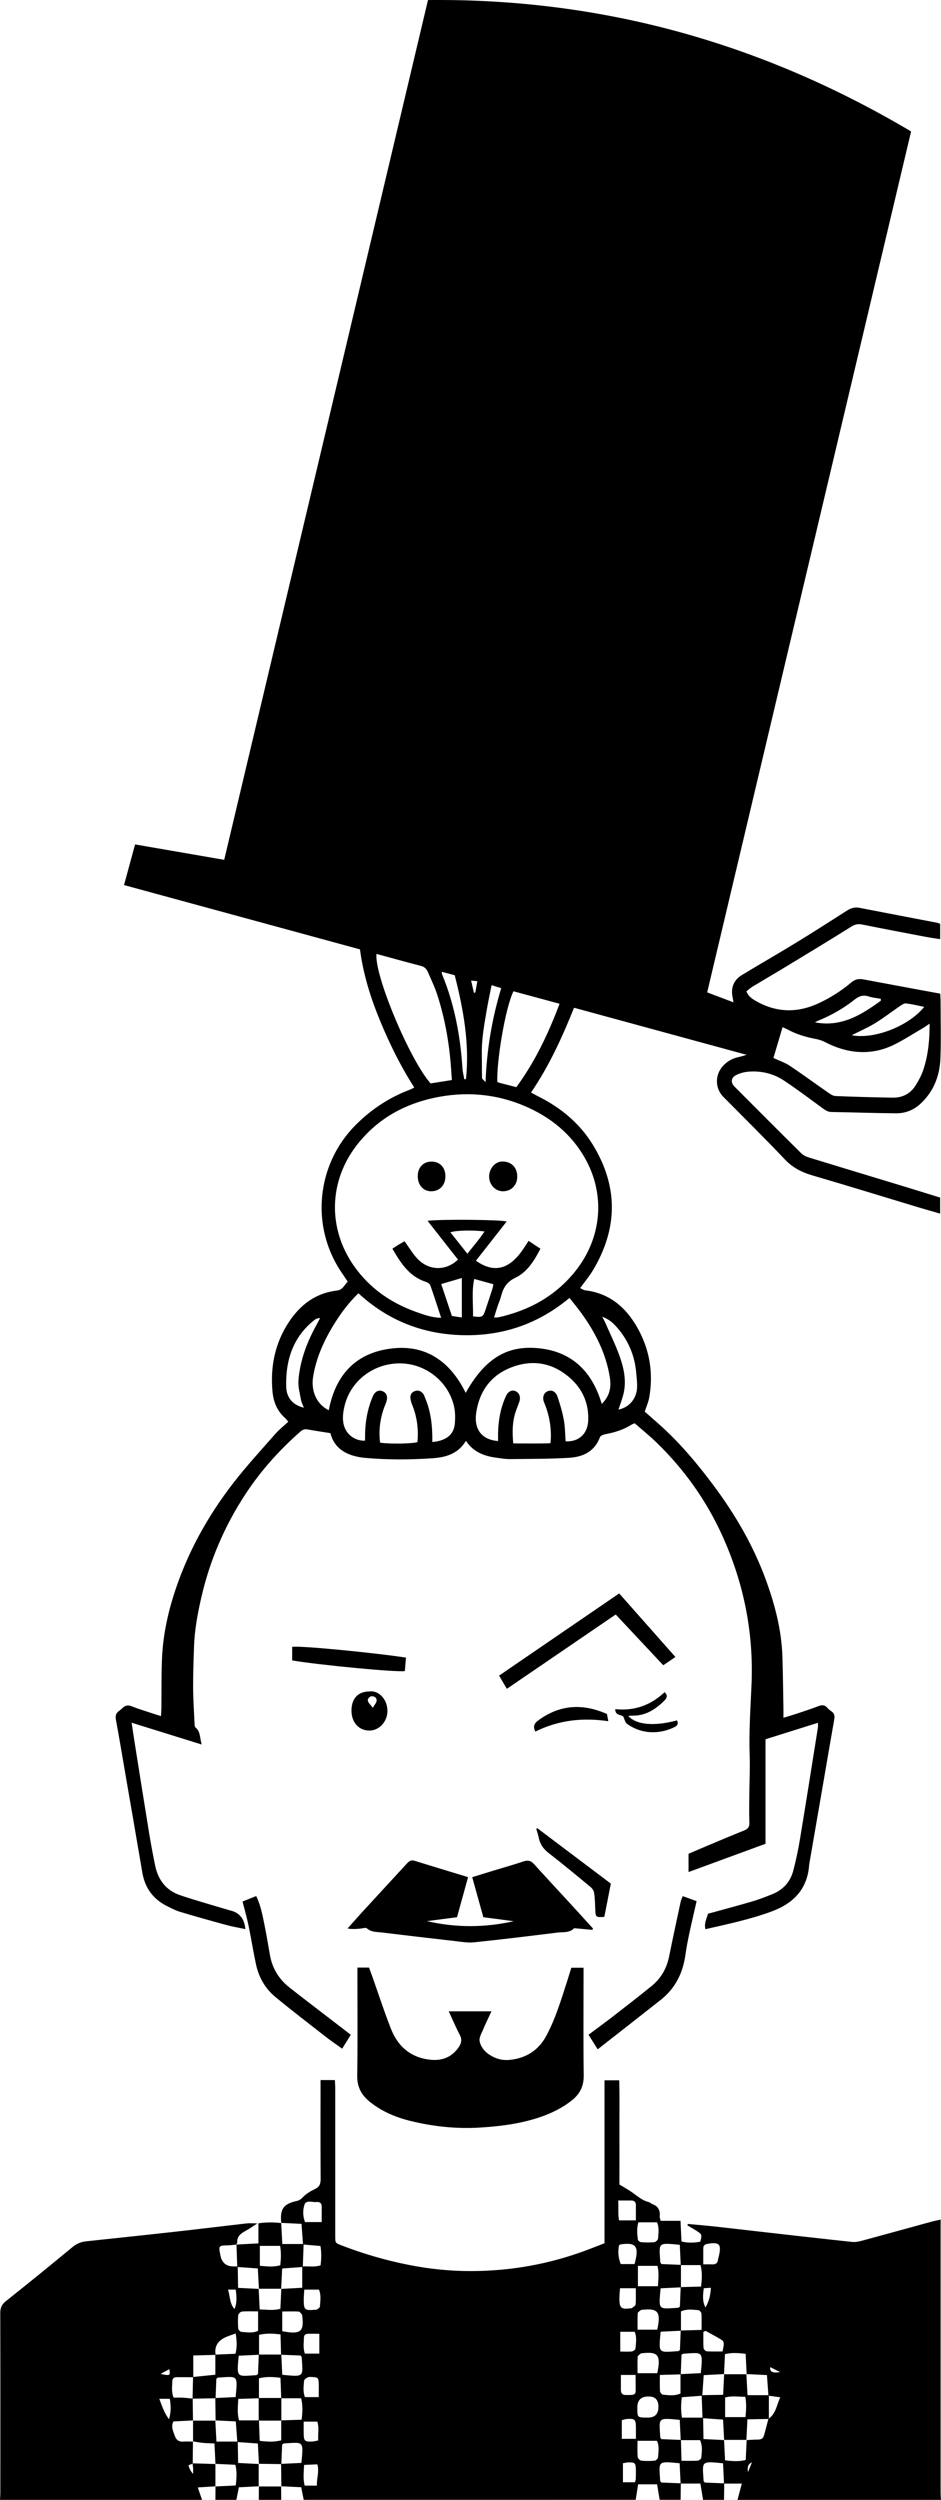
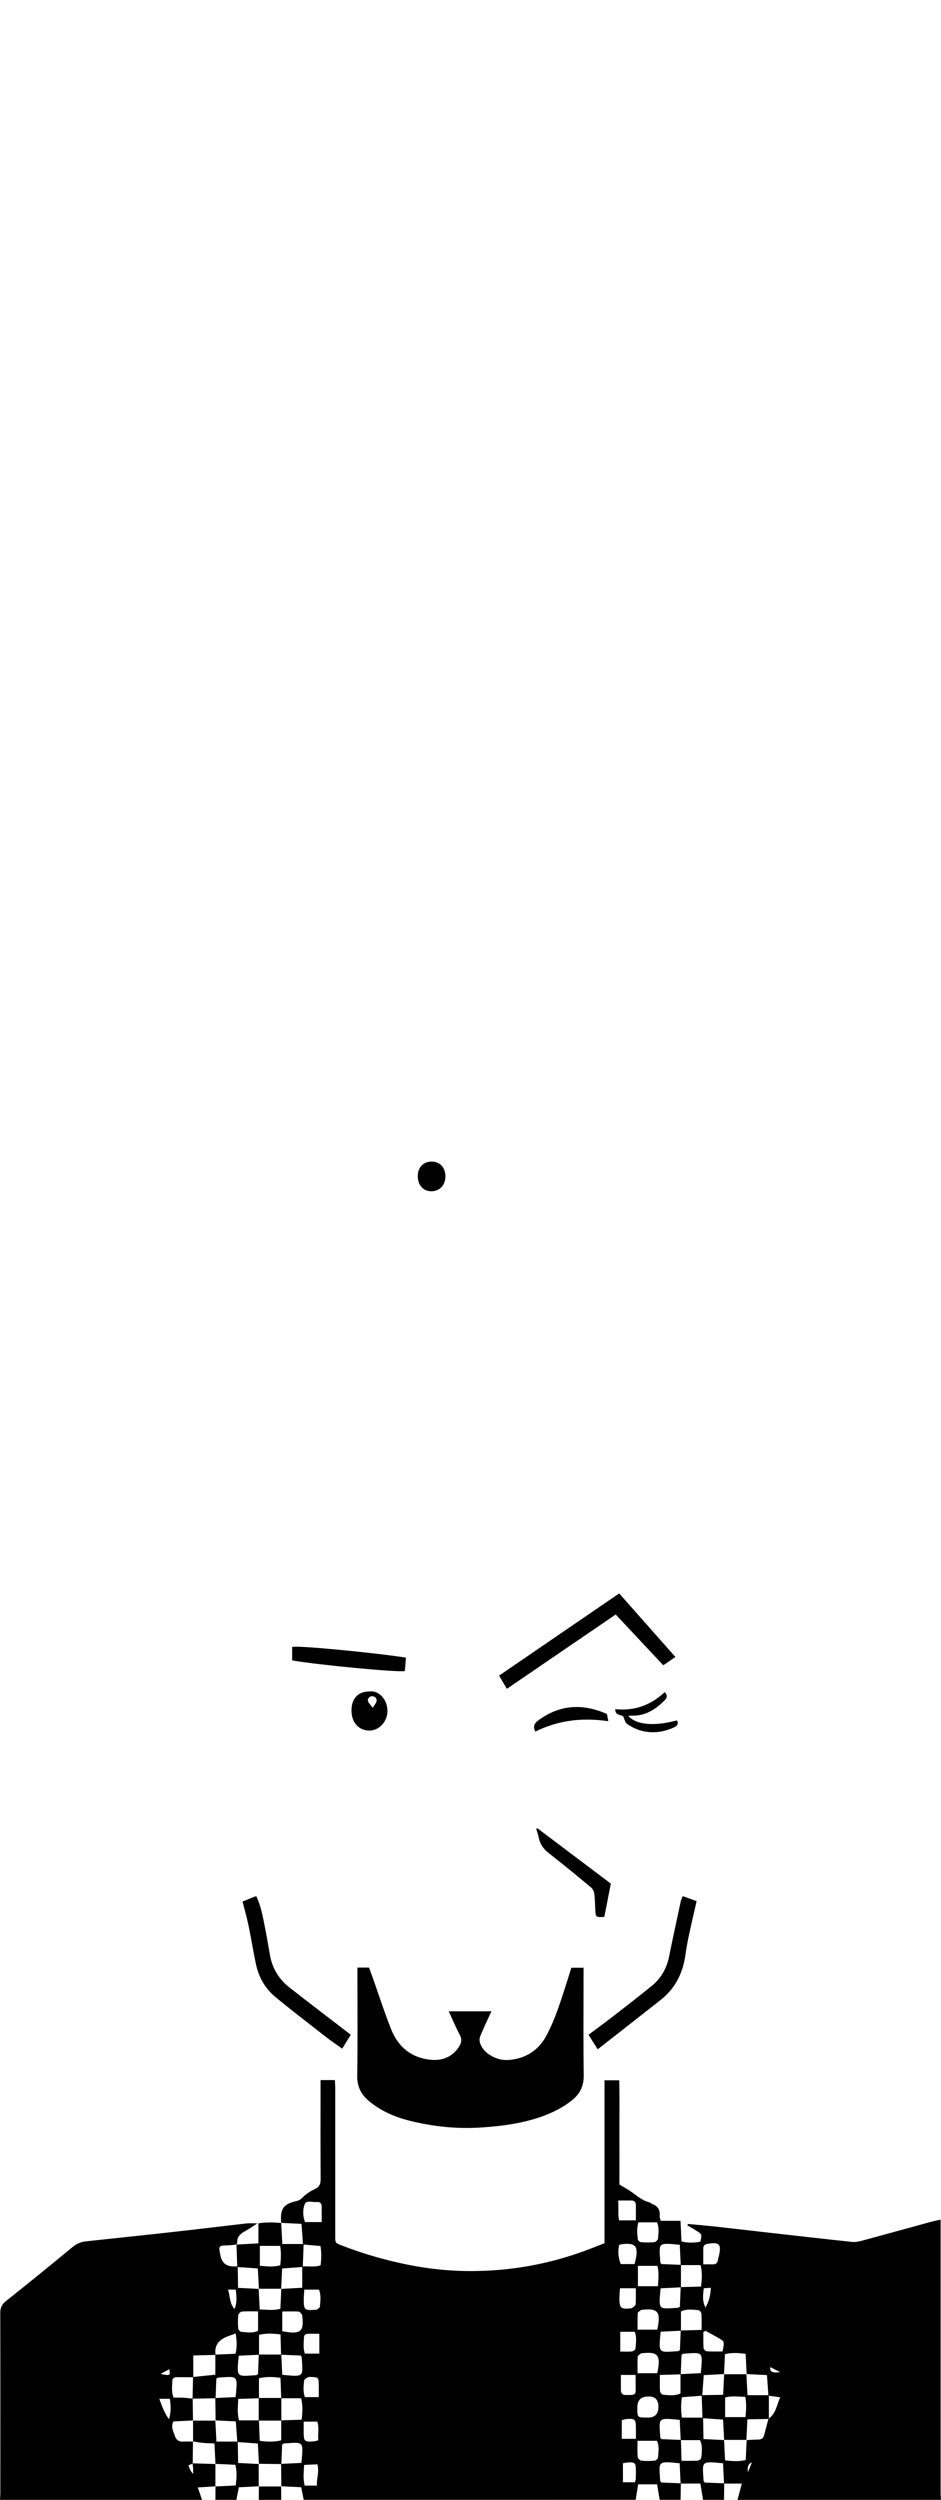
<svg xmlns="http://www.w3.org/2000/svg" id="Capa_2" data-name="Capa 2" viewBox="0 0 301.72 801.44">
  <g id="Capa_1-2" data-name="Capa 1">
    <g>
      <path d="M90.21,712.7c-.02-.08-.05-.15-.05-.23-.39-4.32,.73-5.9,4.98-6.84,.91-.2,1.44-.65,2.09-1.32,1.03-1.05,2.39-1.87,3.74-2.51,1.47-.69,1.85-1.65,1.84-3.21-.07-9.67-.03-19.35-.03-29.02,0-.86,0-1.71,0-2.71h4.6c.04,.86,.11,1.78,.11,2.7,0,15.27,0,30.54,0,45.81,0,.56,0,1.12,0,1.68,.02,2,.02,2.03,1.89,2.76,7,2.72,14.19,4.81,21.56,6.28,6.74,1.35,13.57,2.04,20.42,2.01,12.54-.06,24.74-2.24,36.51-6.63,1.94-.72,3.86-1.49,5.96-2.3v-52.23h4.72c.15,5.47,.04,11.02,.06,16.58,.02,5.59,0,11.18,0,16.83,1.09,.66,2.12,1.25,3.13,1.88,2.1,1.31,3.86,3.18,6.38,3.79,.37,.09,.66,.46,1.03,.59,1.85,.67,2.58,1.99,2.38,3.91-.04,.37,.14,.77,.28,1.47h6.39c.11,2.34,.21,4.37,.31,6.62,2.05,.51,4.05,.44,6.03,.07,.56-2.21,.54-2.35-.93-3.31-1.04-.68-2.13-1.29-3.2-1.92,.05-.15,.1-.31,.16-.46,2.87,.27,5.74,.51,8.61,.82,4.98,.54,9.96,1.14,14.94,1.7,9.73,1.1,19.45,2.22,29.19,3.25,1.07,.11,2.22-.17,3.28-.45,7.31-1.98,14.61-4,21.92-6,.9-.25,1.83-.43,3.08-.72v3.06c0,28.14,0,56.28,0,84.42,0,.79,.08,1.59,.12,2.38h-65.24c.43-1.62,.86-3.24,1.39-5.22-2,0-3.86,0-5.71,0-.1-2.19-.21-4.37-.31-6.51-7.23-.7-6.62-.72-6.24,5.62,0,.13,.17,.26,.37,.56,2,.08,4.12,.17,6.25,.25-.02,1.76-.05,3.53-.07,5.29h-6.72c-.27-1.67-.55-3.34-.86-5.22-2.23,0-4.29,0-6.34,0-.1-2.19-.21-4.37-.31-6.51-7.24-.7-6.62-.72-6.24,5.62,0,.13,.16,.26,.37,.56,2,.08,4.12,.17,6.25,.25-.02,1.76-.05,3.53-.07,5.29h-6.72c-.28-1.66-.55-3.33-.82-4.97h-6.08c-.27,1.76-.53,3.36-.78,4.97H97.38c-.26-1.3-.52-2.6-.8-4.03-2.18-.11-4.3-.21-6.42-.32,0,0,.06,.06,.06,.06-.03-2.41-.06-4.82-.09-7.23,2.19-.1,4.37-.21,6.51-.31,.71-7.24,.71-6.62-5.62-6.24-.13,0-.26,.16-.56,.37-.08,2-.16,4.12-.25,6.25-2.41-.03-4.82-.07-7.24-.1,0,0,.06,.06,.06,.06-.12-2.18-.23-4.35-.35-6.56-2.33-.17-4.37-.31-6.42-.46-.06-.06-.12-.12-.18-.18-.15-2.1-.31-4.21-.47-6.45-2.31-.11-4.43-.22-6.54-.32l.06,.06c-.03-2.41-.06-4.82-.09-7.23,2.19-.1,4.37-.21,6.51-.31,.71-7.24,.71-6.62-5.62-6.24-.13,0-.26,.16-.56,.37-.08,2-.16,4.12-.25,6.25-2.46,.05-4.93,.1-7.38,.14,.06-2.32,.11-4.64,.16-6.96,1.41-.14,2.81-.29,4.22-.43,.9-.09,1.81-.19,2.93-.3,0-2.32,0-4.38,0-6.44,2.13-.09,4.25-.18,6.46-.27,.53-2.17,.45-4.16,.05-6.52-.98,.36-1.69,.61-2.39,.87-2.79,1.02-4.56,2.74-4.04,6-2.28,.06-4.56,.13-7.16,.2,0,2.52,0,4.74,0,6.97-1.75,0-3.5-.03-5.25-.02-.8,0-1.45,.3-1.46,1.21-.03,1.71-.38,3.46,.41,5.35,.95,0,1.9-.04,2.83,.01,1.09,.06,2.19,.2,3.28,.3,.03,2.36,.07,4.71,.1,7.07l.06-.07c-2.13,.11-4.26,.22-6.35,.32-.83,1.71-.08,3.07,.41,4.5,.48,1.4,1.3,2.09,2.83,1.97,1.03-.09,2.07,0,3.11,0l-.07-.08c-.03,2.37-.06,4.74-.08,7.11-.46,.2-.92,.39-1.37,.58q.46,1.66,1.5,2.74c0-.71,.03-1.24,0-1.78-.03-.54-.12-1.07-.19-1.61,2.47,.08,4.93,.16,7.4,.23l-.06-.06v7.26l.06-.06c-1.83,.11-3.66,.23-5.71,.36,.52,1.52,.94,2.76,1.36,3.99H0c.04-.79,.12-1.59,.12-2.38,0-19.19,.03-38.37-.03-57.56,0-1.68,.49-2.74,1.83-3.8,7.18-5.7,14.3-11.5,21.37-17.34,1.3-1.07,2.67-1.64,4.29-1.81,9.5-1.02,19-2.01,28.5-3.07,7.67-.85,15.33-1.8,23-2.67,.93-.11,1.88-.01,3.44-.01-1.53,.98-2.59,1.75-3.73,2.37-1.54,.84-2.85,1.77-2.73,3.79,.01,.2-.21,.42-.32,.62,0,0,.07,.01,.07,.01-.86,.08-1.72,.22-2.58,.24-3.18,.08-3.18,.07-2.56,3.22q.69,3.54,4.2,3.55c.39,0,.79,0,1.18,0,.06,.06,.12,.12,.18,.18,.04,2.19,.07,4.37,.11,6.69,2.43,.12,4.55,.22,6.66,.33,0,0-.06-.06-.06-.06,.11,2.13,.21,4.25,.33,6.64,2.32,.07,4.47,.42,6.63-.21,.11-2.31,.2-4.37,.3-6.43l-.06,.06c2.17-.12,4.35-.23,6.77-.36v-6.66c.06-.06,.12-.12,.18-.18,1.87-.13,3.79,.3,5.7-.36,.27-2.12,.31-4.13-.03-6.19-1.96-.17-3.7-.32-5.43-.47-.06-.06-.12-.12-.18-.18-.15-2.1-.31-4.21-.47-6.45-2.31-.11-4.43-.22-6.54-.32l.05,.06Zm128.06,48.51c-2.13,.06-4.26,.12-6.69,.19,0,1.89-.06,3.55,.04,5.19,.03,.41,.58,1.11,.94,1.14,1.79,.14,3.63,.49,5.63-.39,0-2.06,0-4.13,0-6.2,2.19-.1,4.37-.21,6.51-.31,.71-7.25,.71-6.62-5.62-6.24-.13,0-.26,.16-.56,.37-.08,2-.16,4.12-.25,6.25Zm-.01,21.1c-.1-2.19-.21-4.37-.31-6.51-7.24-.7-6.62-.72-6.24,5.62,0,.13,.17,.26,.37,.56,2,.08,4.12,.17,6.25,.25,.06,2.13,.12,4.26,.19,6.69,1.89,0,3.55,.06,5.2-.04,.41-.03,1.11-.58,1.14-.94,.15-1.79,.5-3.63-.4-5.64-2.06,0-4.13,0-6.2,0Zm0-35.16c2.13-.06,4.26-.12,6.69-.19,0-1.89,.06-3.55-.04-5.19-.03-.41-.58-1.11-.94-1.14-1.79-.14-3.63-.49-5.63,.39,0,2.06,0,4.13,0,6.2-2.19,.1-4.37,.21-6.51,.31-.71,7.25-.71,6.62,5.62,6.24,.13,0,.26-.16,.56-.37,.08-2,.16-4.12,.25-6.25Zm21.09,13.96l.06,.06c-.11-2.12-.21-4.25-.33-6.54-2.33-.29-4.47-.44-6.63,.1-.11,2.32-.2,4.38-.3,6.44l.06-.06c-2.18,.12-4.35,.23-6.57,.35-.16,2.33-.31,4.37-.45,6.42-.06,.06-.12,.12-.18,.18-2.11,.16-4.22,.32-6.39,.48-.3,2.24-.32,4.25,.03,6.54h6.62c.06,.06,.12,.12,.18,.18,.04,2.19,.07,4.37,.11,6.69,2.43,.12,4.55,.22,6.66,.33l-.06-.06c.11,2.13,.21,4.25,.32,6.55,2.33,.28,4.47,.44,6.63-.11,.11-2.31,.2-4.38,.3-6.44l-.06,.06c1.25-.06,2.51-.17,3.76-.16,.92,0,1.56-.36,1.81-1.19,.53-1.79,.97-3.61,1.45-5.41,.06-.06,.12-.12,.19-.18,2.29-1.66,2.46-4.35,3.63-6.78-1.46-.2-2.55-.34-3.63-.49-.06-.06-.12-.12-.18-.18-.15-2.1-.31-4.21-.47-6.45-2.31-.11-4.43-.22-6.54-.32Zm-149.15-6.27c.1,2.19,.2,4.37,.3,6.51,7.24,.7,6.62,.72,6.24-5.62,0-.13-.16-.26-.37-.56-2-.08-4.12-.17-6.25-.25-.06-2.12-.12-4.24-.18-6.52-2.37-.29-4.51-.43-6.88,.15,0,2.25,0,4.31,0,6.37-2.19,.1-4.37,.21-6.51,.31-.71,7.24-.71,6.62,5.62,6.24,.13,0,.26-.16,.56-.37,.08-2,.16-4.12,.25-6.25,2.4,0,4.81,0,7.21,.01Zm128.06-21.6c2.12-.06,4.24-.12,6.52-.18,.29-2.37,.44-4.51-.15-6.88-2.25,0-4.31,0-6.36,0-.1-2.19-.21-4.37-.31-6.51-7.24-.7-6.62-.72-6.24,5.62,0,.13,.16,.26,.37,.56,2,.08,4.12,.17,6.25,.25,0,2.4,0,4.81-.01,7.21-2.19,.1-4.37,.21-6.51,.31-.71,7.25-.71,6.62,5.62,6.24,.13,0,.26-.16,.56-.37,.08-2,.16-4.12,.25-6.25Zm-128.09,35.63c-.08-2.13-.15-4.26-.24-6.56-2.35-.29-4.5-.44-6.9,.16v6.4c-2.13,.07-4.25,.14-6.64,.21-.07,2.36-.43,4.5,.27,6.88,2.24,0,4.31,0,6.37,0,.08,2.13,.15,4.26,.24,6.56,2.35,.29,4.5,.44,6.9-.16v-6.4c2.13-.07,4.25-.14,6.54-.21,.29-2.36,.44-4.51-.16-6.88-2.26,0-4.32,0-6.38,0Zm114.37-35.92h6.42c.14-2.31,.39-4.41-.16-6.53h-6.26v6.53Zm.16-20.49c-.58,1.83-.41,3.71-.17,5.57,.04,.31,.64,.77,1,.8,1.42,.1,2.87,.14,4.28,0,.45-.05,1.15-.72,1.18-1.14,.13-1.7,.43-3.46-.32-5.22h-5.97Zm-.29,70.05c0,1.91-.08,3.56,.06,5.2,.04,.44,.72,1.12,1.16,1.17,1.41,.15,2.86,.12,4.28,0,.4-.04,1.05-.62,1.07-.99,.12-1.78,.51-3.61-.34-5.38h-6.22Zm.02-35.63h6.31c1.24-5.66,.25-6.94-4.74-6.37-.16,.02-.37-.03-.47,.06-.39,.33-1.03,.68-1.05,1.05-.11,1.71-.05,3.43-.05,5.26Zm6.31,13.96c1.23-5.76,.27-6.99-4.75-6.41-.16,.02-.37-.02-.47,.06-.38,.33-1.02,.68-1.05,1.06-.11,1.71-.05,3.43-.05,5.29h6.31Zm-127.98-19.82c-1.91,0-3.57-.08-5.2,.06-.44,.04-1.12,.72-1.17,1.16-.15,1.41-.12,2.86,0,4.28,.04,.4,.63,1.05,.99,1.07,1.78,.11,3.61,.51,5.37-.34v-6.22Zm7.74,6.35c5.83,1.14,7.04,.18,6.42-4.81-.02-.16,.02-.37-.06-.46-.34-.38-.7-1-1.09-1.02-1.71-.1-3.42-.03-5.27-.02v6.31Zm117.35,20.94q-3.51,0-3.5,3.56c0,.08,0,.16,0,.24,.02,2.91,.05,2.93,2.91,2.96,.16,0,.32,0,.48,0q3.38,0,3.38-3.44t-3.26-3.32Zm-9.64-62.83c.16,2.4-.11,4.4,.28,6.36h5.4c0-1.75,0-3.31,0-4.88,0-.95-.48-1.48-1.45-1.49-1.25,0-2.51,0-4.23,0Zm-95.06,6.91c0-1.86,0-3.42,0-4.99,0-1.16-.76-1.55-1.73-1.44-1.32,.15-3.23-.79-3.8,.89-.58,1.71-.51,3.71,.17,5.54h5.36Zm100.31,13.46c1.56-5.7,.54-7.05-4.51-6.3-.14,.02-.26,.17-.49,.33-.35,1.96-.24,3.95,.57,5.97h4.44Zm.4,7.75h-5.06c-.07,1.14-.19,2.14-.19,3.15-.02,3.26,.51,3.7,3.78,3.26,.08-.01,.19,.02,.23-.03,.42-.39,1.15-.76,1.18-1.19,.14-1.64,.06-3.29,.06-5.19Zm22.33,13.64c-.22,.13-.44,.25-.66,.38,0,1.72-.06,3.44,.05,5.15,.03,.39,.64,1.02,1.01,1.05,1.71,.11,3.43,.05,5.08,.05,.57-2.6,.58-3.17-.37-3.76-1.66-1.03-3.4-1.92-5.11-2.87Zm-123.8,.96c-1.33,0-2.5-.02-3.66,0-.72,.02-1.25,.37-1.27,1.15-.04,1.72-.35,3.47,.3,5.21h4.63v-6.37Zm-4.82-14.16c-.07,1.2-.18,2.2-.18,3.21-.02,3.25,.33,3.55,3.56,3.25,.24-.02,.53,.03,.7-.09,.36-.26,.9-.59,.92-.92,.13-1.79,.46-3.61-.3-5.45h-4.69Zm101.31,19.86c1.4,0,2.58,.09,3.74-.04,.43-.05,1.11-.57,1.14-.93,.15-1.79,.48-3.62-.26-5.37h-4.62v6.34Zm26.61-27.95c1.19,0,1.97-.04,2.75,0,1.12,.07,1.85-.31,1.98-1.52,.04-.39,.19-.77,.28-1.16,.88-3.82,.16-4.56-3.7-3.89-.85,.15-1.29,.56-1.3,1.4-.02,1.58,0,3.15,0,5.16Zm-123.88,70.92c-.11-2.37,.84-4.48,.14-6.82-1.49,.07-2.8,.12-4.24,.19-.11,2.37-.39,4.47,.19,6.64h3.91Zm.43-14.48c-.15-2.18,.35-4.15-.3-6.03h-4.37c0,1.31,0,2.41,0,3.51,.02,2.78,.28,3.02,3.02,2.85,.46-.03,.91-.18,1.65-.33Zm.16-13.88c0-1.73,.05-3.15-.01-4.57-.07-1.57-.3-1.77-1.82-1.86-.55-.03-1.17-.13-1.65,.07-.5,.21-1.18,.71-1.22,1.13-.15,1.71-.4,3.46,.27,5.22h4.43Zm97.17,13.37h4.53c0-1.31,0-2.41,0-3.51-.02-2.77-.28-3.03-3.02-2.84-.52,.04-1.02,.26-1.51,.39v5.96Zm-.29-20.47c0,1.8,0,3.3,0,4.8,0,1.06,.49,1.63,1.58,1.62,.64,0,1.27,0,1.91-.03,.72-.04,1.24-.39,1.25-1.16,.02-1.71-.02-3.42-.03-5.24h-4.71Zm.66,28.28v6.12h3.85c.12-.48,.25-.78,.26-1.09,.04-.95,.06-1.91,.04-2.86-.05-2.25-.29-2.49-2.47-2.42-.47,.01-.93,.14-1.69,.26Zm-148.66-20.64c.9,2.47,1.67,4.63,3.1,6.54,.69-2.19,.64-4.31,.27-6.54h-3.37Zm175.13-29.28c1.1-1.92,1.62-3.95,1.72-6.32-.85,.05-1.51,.1-2.27,.15-.27,2.17-.52,4.16,.54,6.17Zm-153.08-5.74c.66,2.33,.52,4.51,2.05,6.24,.89-2.05,.67-4.1,.41-6.24h-2.46Zm176.98,26.44c-1.02-.52-2.05-1.04-3.13-1.58q-.39,2.22,3.13,1.58Zm-198.61,.6c3.08,.63,3.12,.6,2.8-1.53-.98,.53-1.89,1.03-2.8,1.53Zm189.59,28.36q-1.72,.66-1.25,3.11c.41-1.02,.75-1.86,1.25-3.11Z" />
      <path d="M76.06,782.75c.06,.06,.12,.12,.18,.18,.04,2.19,.07,4.37,.11,6.69,2.43,.12,4.55,.22,6.66,.33l-.06-.06v7.26l.06-.06c-2.12,.1-4.24,.21-6.42,.32-.28,1.43-.54,2.73-.8,4.03h-6.72c0-1.45,.02-2.9,.03-4.35,0,0-.06,.06-.06,.06,2.12-.11,4.25-.21,6.54-.32,.29-2.33,.44-4.47-.11-6.63-2.31-.11-4.37-.2-6.44-.3,0,0,.06,.06,.06,.06-.11-2.13-.21-4.25-.33-6.6-1.33-.06-2.5-.07-3.67-.18-1.09-.11-2.18-.32-3.26-.49,0,0,.07,.08,.07,.08,0-2.26,0-4.52,0-6.79l-.06,.07h7.26s-.06-.06-.06-.06c.12,2.18,.23,4.35,.36,6.77h6.65Z" />
      <path d="M90.18,801.44h-7.2c0-1.45,.02-2.9,.03-4.35l-.06,.06h7.25l-.06-.06c0,1.45,.02,2.9,.03,4.35Z" />
-       <path d="M137.23,.02c55.74-.62,107.1,13.77,154.9,42.12-21.79,92.01-43.56,183.89-65.38,276.01,2.81,1.06,5.44,2.06,8.43,3.2-.15-.87-.21-1.31-.3-1.75-.58-2.93,.38-5.42,2.95-6.98,5.8-3.52,11.69-6.89,17.48-10.43,5.45-3.33,10.82-6.78,16.2-10.22,1.27-.81,2.52-1.23,4.05-.93,8.29,1.62,16.6,3.19,24.89,4.79,.3,.06,.59,.2,1,.35v4.91c-1.6-.25-3.09-.45-4.56-.73-6.81-1.3-13.63-2.58-20.43-3.96-1.35-.27-2.34-.06-3.53,.69-6.76,4.25-13.59,8.37-20.41,12.51-3.75,2.28-7.55,4.49-11.31,6.76-.66,.4-1.23,.95-1.88,1.46,.66,1.7,1.95,2.48,3.26,3.22,6.55,3.66,13.2,3.73,19.96,.57,3.79-1.77,7.29-4,10.47-6.69,1.27-1.08,2.49-1.18,3.95-.91,6.42,1.21,12.85,2.4,19.27,3.59,1.71,.32,3.42,.63,5.23,.96,.04,.94,.11,1.72,.11,2.5,0,6.08,.18,12.16-.05,18.23-.22,5.68-2.2,10.76-6.52,14.69-2.16,1.96-4.8,2.96-7.65,2.94-6.94-.05-13.88-.31-20.82-.42-1.15-.02-1.92-.59-2.77-1.2-4.13-3.01-8.2-6.1-12.45-8.91-3.41-2.25-7.33-3.16-11.43-2.81-1.32,.11-2.69,.49-3.86,1.09-1.66,.84-1.82,2.38-.51,3.7,7.11,7.14,14.22,14.27,21.38,21.36,.64,.64,1.58,1.09,2.46,1.36,9.99,3.07,19.99,6.08,29.99,9.12,4.04,1.23,8.07,2.49,12.09,3.73v5.14c-2.41-.7-4.61-1.31-6.81-1.97-11.38-3.43-22.74-6.95-34.15-10.28-3.46-1.01-6.36-2.51-8.89-5.19-6.43-6.79-13.09-13.35-19.67-20-2.6-2.63-2.74-6.81-.31-9.67,1.4-1.65,3.16-2.65,5.26-3.09,.69-.14,1.35-.37,2.53-.71-18.72-5.1-36.93-10.07-55.34-15.09-3.8,9.45-7.94,18.59-13.79,27.17,.91,.49,1.7,.95,2.52,1.36,7.06,3.56,12.99,8.44,17.18,15.21,8.31,13.43,8.22,26.97,.13,40.46-1.14,1.9-2.59,3.62-4.09,5.68,.62,.28,1.12,.65,1.66,.72,7.64,.91,12.87,5.32,16.55,11.71,4.04,7.02,5.36,14.63,3.95,22.63-.26,1.47-.9,2.88-1.44,4.54,1.41,1.24,2.95,2.6,4.48,3.95,6.61,5.85,12.25,12.58,17.51,19.62,7.02,9.39,12.87,19.44,16.89,30.49,2.88,7.91,4.98,16,5.26,24.46,.18,5.58,.23,11.17,.33,16.76,.02,.86,0,1.71,0,2.87,1.55-.47,2.76-.82,3.95-1.21,2.42-.81,4.86-1.58,7.24-2.51,1.22-.48,2.12-.41,2.97,.61,.35,.42,.82,.76,1.28,1.08,.91,.64,1.04,1.48,.86,2.51-1.15,6.52-2.26,13.04-3.38,19.56-1.55,8.96-3.09,17.91-4.64,26.87-.01,.08-.03,.16-.03,.24-.55,7.83-5.07,12.39-12.15,14.99-6.84,2.51-13.93,4-21.12,5.64-.46-1.82,.36-3.3,.83-4.95,4.76-1.32,9.54-2.58,14.27-3.97,2.14-.63,4.22-1.45,6.29-2.28,3.49-1.39,5.84-3.94,6.78-7.55,.89-3.39,1.61-6.83,2.18-10.28,1.96-11.87,3.83-23.76,5.73-35.65,.06-.38,0-.77,0-1.49-5.71,1.79-11.22,3.52-16.81,5.28v33.51c-8.2,3.01-16.33,5.99-24.68,9.06v-5.85c1.95-.84,3.91-1.7,5.87-2.52,3.97-1.66,7.94-3.35,11.94-4.95,1.19-.48,1.75-1.1,1.7-2.47-.11-2.79-.05-5.6-.03-8.4,.04-4.48,.27-8.96,.12-13.42-.26-7.57,.29-15.11,.6-22.65,.69-16.77-2.56-32.66-9.5-47.86-5.07-11.1-12.03-20.87-20.75-29.38-2.28-2.22-4.77-4.23-7.21-6.38-.46,.2-.84,.32-1.15,.52-2.54,1.61-5.35,2.45-8.28,2.99-.62,.12-1.53,.48-1.71,.95-1.72,4.66-5.51,6.36-9.94,6.62-6.29,.37-12.6,.34-18.91,.41-1.42,.02-2.85-.24-4.27-.42-3.92-.51-7.45-1.8-9.85-5.43-2.6,4.27-6.56,5.31-10.97,5.6-7.18,.47-14.35,.5-21.51-.15-1.11-.1-2.22-.3-3.29-.59-3.91-1.04-6.68-3.33-7.69-7.33-2.55-.41-4.99-.76-7.4-1.2-.99-.18-1.65,.19-2.35,.81-6.68,5.89-12.59,12.47-17.48,19.93-6.72,10.25-11.48,21.35-14.2,33.31-1.15,5.06-2.1,10.16-2.29,15.36-.16,4.46-.32,8.93-.3,13.39,.02,3.83,.28,7.65,.46,11.47,.02,.45,.04,1.09,.33,1.32,1.63,1.33,1.29,3.27,1.98,5.44-7.65-2.38-14.9-4.63-22.48-6.99,.36,2.42,.67,4.52,1,6.61,1.54,9.68,3.07,19.37,4.65,29.04,.55,3.38,1.2,6.75,1.88,10.11,.94,4.66,3.56,8.05,8.11,9.57,5.21,1.75,10.52,3.22,15.79,4.81,.15,.05,.31,.06,.47,.11q4.19,1.15,4.55,5.92c-2.05-.44-4.05-.77-6-1.3-5-1.36-9.99-2.76-14.95-4.25-1.44-.43-2.8-1.15-4.15-1.83-4.45-2.23-7.08-5.81-7.92-10.73-1.73-10.22-3.51-20.43-5.27-30.64-1.06-6.13-2.07-12.26-3.2-18.38-.24-1.29,.01-2.16,1.07-2.87,.39-.27,.74-.61,1.09-.93,.83-.77,1.65-1,2.81-.54,2.15,.86,4.37,1.52,6.56,2.25,.89,.3,1.78,.57,2.92,.93,.05-1.06,.12-1.82,.13-2.59,.06-5.35-.04-10.72,.2-16.06,.32-6.96,1.72-13.76,3.83-20.4,4.19-13.16,10.78-25.08,19.23-35.94,4.16-5.34,8.76-10.35,13.23-15.44,1.25-1.42,2.76-2.61,4.19-3.96-.45-.52-.72-.92-1.07-1.23-2.55-2.25-3.7-5.21-3.99-8.46-.72-7.95,.78-15.45,5.21-22.19,3.67-5.58,8.62-9.38,15.46-10.16,1.83-.21,2.34-1.73,3.45-2.87-.74-1.09-1.45-2.14-2.15-3.19-9.8-14.7-7.83-34.35,4.57-46.89,4.92-4.98,10.55-8.74,17.05-11.27,.37-.14,.74-.3,1.1-.46,.22-.1,.41-.23,.76-.43-4.32-6.76-7.86-13.89-10.91-21.28-3.03-7.33-5.41-14.83-6.49-22.99-25.11-6.85-50.24-13.7-75.65-20.62,1.19-4.36,2.32-8.55,3.54-13.03,9.55,1.65,18.94,3.27,28.58,4.94C93.7,183.74,115.44,92.01,137.23,.02Zm4.22,422.48c-1.18-3.59-2.25-6.98-3.44-10.34-.17-.49-.82-.99-1.35-1.16-5.41-1.71-8.15-6.03-10.84-10.68,.76-.49,1.34-.89,1.94-1.25,.65-.39,1.31-.76,1.96-1.13,1.29,1.82,2.35,3.52,3.62,5.04,3.65,4.39,9.43,4.76,13.51,.84-1.62-2.05-3.24-4.12-4.86-6.19-1.59-2.03-3.18-4.06-4.89-6.24,4.01-.56,23.77-.37,25.35,.22-3.29,4.21-6.57,8.39-9.85,12.58,4.87,3.41,9.04,3.08,12.88-.87,.72-.74,1.36-1.57,1.96-2.41,.69-.96,1.31-1.97,2.05-3.1,1.34,.89,2.56,1.71,3.79,2.53-2.02,3.93-4.26,7.49-8.03,9.3-2.72,1.3-3.88,3.21-4.56,5.83-.32,1.23-.85,2.41-1.25,3.62-.34,1.02-.64,2.06-1.02,3.3,.68-.03,1.08,0,1.44-.07,9.9-2.22,18.36-6.89,24.72-14.92,8.29-10.45,9.7-24.27,2.97-36.12-4.48-7.88-11.16-13.23-19.41-16.73-9.33-3.95-19-4.7-28.84-2.61-10.08,2.15-18.62,7.03-24.99,15.31-8.91,11.59-9.22,26.61-.83,38.58,4.93,7.03,11.62,11.75,19.63,14.65,2.6,.94,5.21,1.94,8.31,2Zm-36.03,29.61c1.98-10.41,7.7-17.5,18.07-19.47,11.98-2.28,20.5,3.08,25.83,13.9,5.76-10.26,12.42-14.9,21.91-14.41,11.46,.58,18.52,7.03,21.71,17.96,2.43-2.41,3.17-5.07,2.57-8.68-1.25-7.58-4.62-14.21-9.06-20.37-1.19-1.65-2.5-3.22-3.85-4.93-10.12,8.43-21.53,12.25-34.3,11.94-12.77-.31-23.96-4.73-33.38-13.44-3,2.92-5.41,6.1-7.53,9.48-3.37,5.38-6.01,11.06-7.01,17.41-.66,4.25,.97,8.63,5.02,10.6Zm142.57-112.93c1.96,.92,3.74,1.5,5.24,2.5,4.11,2.74,8.09,5.68,12.15,8.49,.76,.52,1.63,1.18,2.48,1.21,6.13,.26,12.27,.42,18.41,.52,3.08,.05,5.62-1.25,7.27-3.86,1.05-1.67,2.01-3.47,2.61-5.34,1.48-4.62,1.94-9.41,1.92-14.52-.84,.56-1.46,1.02-2.13,1.41-3.16,1.85-6.24,3.87-9.53,5.46-3.55,1.72-7.44,2.48-11.39,2.18-3.68-.27-7.17-1.42-10.47-3.14-.96-.5-2.05-.83-3.11-1.03-3.08-.59-6.04-1.46-8.81-2.96-.52-.28-1.07-.5-1.71-.8-1.01,3.39-1.95,6.58-2.93,9.89Zm-66.61,122.91c4.25,.19,7.08-2.41,7.23-6.8,.18-5.24-1.72-9.77-5.56-13.27-5.41-4.92-11.78-6.31-18.68-3.8-6.94,2.52-10.74,7.79-11.72,15.02-.51,3.79,.78,8.25,7.05,8.75,0-.87-.02-1.73,0-2.59,.09-4.11,.8-8.09,2.54-11.84,.71-1.53,1.86-2.06,3.03-1.57,1.25,.52,1.76,1.9,1.24,3.43-.39,1.13-.86,2.23-1.23,3.37-1.04,3.23-1.04,6.52-.71,9.96,4.11,0,7.99,.09,11.92-.05,.06-.76,.13-1.22,.14-1.69,.1-3.97-.64-7.76-2.18-11.43-.68-1.64-.05-3.14,1.26-3.6,1.29-.45,2.49,.13,3.08,1.89,.81,2.41,1.55,4.87,2,7.37,.41,2.25,.4,4.57,.57,6.85Zm-42.75,.22c4.41-.4,6.88-2.35,7.2-5.85,.16-1.73,.17-3.55-.18-5.24-1.65-8.13-9.04-14.07-17.34-14.13-8.58-.05-16.01,5.66-17.87,13.81-.46,2.01-.74,4.05-.15,6.13,.83,2.94,3.62,5,6.76,4.83,0-.31,0-.62,0-.93-.03-4.59,.67-9.05,2.5-13.29,.65-1.5,1.78-2.09,2.99-1.67,1.36,.47,1.88,1.69,1.37,3.34-.21,.69-.52,1.34-.76,2.01-1.29,3.65-1.78,7.38-1.27,11.2,3.24,.46,10.31,.34,11.97-.19,.38-4.11-.12-8.1-1.69-11.95-.3-.72-.53-1.52-.57-2.29-.05-1.05,.49-1.83,1.54-2.15,1.04-.32,1.9,.06,2.54,.87,.29,.36,.42,.85,.61,1.29,1.92,4.48,2.41,9.2,2.34,14.2Zm6.26-116.04c-.13-1.84-.24-3.56-.38-5.28-.61-7.41-1.96-14.69-4.21-21.78-.82-2.57-1.99-5.04-3.08-7.52-.41-.95-1.02-1.71-2.19-2.01-4.78-1.23-9.53-2.56-14.31-3.86-.77,6.67,10.6,33.89,17.35,41.52,2.1-.33,4.21-.67,6.81-1.08Zm20.68,2.26c6.04-8.25,10.26-17.2,13.85-26.73-5.1-1.38-9.97-2.7-14.79-4-2.77,5.76-5.51,23.29-5.15,29.09,.25,.09,.53,.22,.83,.3,1.69,.44,3.38,.86,5.26,1.35Zm32.73,103.38c3.43-.67,5.88-3.54,5.98-7.2,.04-1.58-.16-3.17-.3-4.75-.51-5.57-2.63-10.48-6.36-14.63-1.12-1.25-2.41-2.43-4.52-3.19,.48,.94,.78,1.46,1.02,2.01,1.55,3.57,3.29,7.08,4.59,10.74,1.3,3.67,2.12,7.53,1.32,11.46-.39,1.89-1.13,3.71-1.72,5.56Zm-100.87-.6c-.41-1.06-.77-1.69-.89-2.37-.36-2.11-1-4.26-.85-6.34,.49-6.55,2.83-12.56,6.02-18.26,.33-.59,.62-1.2,.93-1.8-.8,.05-1.37,.29-1.83,.65-6.92,5.47-9.26,12.97-9.04,21.39,.09,3.19,1.74,5.76,5.65,6.73Zm175.65-119.41c7.39,1.37,18.36-2.99,23.26-9.11-2-.4-3.91-.86-5.84-1.1-.58-.07-1.29,.41-1.84,.78-2.69,1.83-5.27,3.84-8.04,5.54-2.28,1.41-4.77,2.48-7.54,3.89Zm-131.43-20.34c.05,.48,.03,.65,.09,.79,4.01,9.68,5.87,19.83,6.55,30.24,.08,1.15,.39,2.29,.59,3.44l.53-.11c1.2-11.37-.85-22.38-3.61-33.27-1.46-.39-2.68-.71-4.14-1.09Zm140.79,9.26c-.01-.2-.02-.41-.03-.61-1.3-.24-2.64-.33-3.88-.75-1.81-.61-3.14-.08-4.57,1.05-3.51,2.78-7.38,4.99-11.54,6.67-.39,.16-.74,.39-1.11,.58,8.43,1.62,14.87-2.39,21.13-6.94Zm-124.82-4.97c-.54,2.76-1.09,5.23-1.51,7.72-.8,4.71-1.69,9.4-1.62,14.21,.04,2.61,0,5.22,.07,7.83,0,.29,.47,.57,1.13,1.32,.4-10.61,2.08-20.42,5.02-30.13-1.01-.31-1.84-.57-3.08-.96Zm-9.54,106.53v-12.66c-2.26,.66-4.35,1.28-6.61,1.94,1.16,3.47,2.29,6.85,3.42,10.23,1.1,.17,2.02,.31,3.19,.49Zm3.59-.36c2.97,.39,3.21,.26,4.02-2.17,.76-2.26,1.51-4.53,2.24-6.81,.15-.48,.18-1,.24-1.33-2.11-.58-4.02-1.1-6.11-1.68-.87,3.99-.31,8.01-.39,11.99Zm-1.8-20.07c1.89-2.48,3.83-4.6,5.48-7.15-3.76-.49-9.32-.35-10.93,.28,1.79,2.26,3.55,4.48,5.45,6.88Zm2.1-83.68c.14-.02,.29-.03,.43-.05,.21-1.17,.42-2.34,.66-3.65-.75-.08-1.25-.13-2.01-.21,.34,1.47,.63,2.69,.91,3.91Z" />
      <path d="M114.61,630.8h3.72c.33,.9,.68,1.84,1.02,2.79,2,5.64,3.84,11.34,6.03,16.9,2.25,5.71,6.46,9.25,12.72,9.86,3.77,.37,6.92-.9,9.07-4.17,.78-1.19,1.01-2.38,.26-3.79-1.26-2.38-2.3-4.88-3.55-7.57h13.7c-.98,2.13-1.93,4.04-2.75,6-.48,1.14-1.25,2.45-1.05,3.54,.33,1.79,1.53,3.31,3.14,4.37,1.94,1.28,4.09,1.88,6.37,1.67,5.3-.48,9.36-3.03,11.89-7.76,2.93-5.45,4.68-11.36,6.58-17.2,.49-1.51,.94-3.02,1.43-4.6h3.92v2.68c0,10.64-.09,21.27,.05,31.91,.04,3.57-1.36,6.09-4.09,8.17-4.21,3.22-9.01,5.09-14.08,6.37-4.81,1.21-9.69,1.76-14.65,2.09-7.72,.52-15.28-.26-22.74-2.1-4.68-1.15-9.09-2.98-12.92-6.05-2.72-2.17-4.2-4.73-4.14-8.4,.16-10.63,.06-21.27,.06-31.91,0-.86,0-1.72,0-2.82Z" />
-       <path d="M189.99,618.71c-1.96-.18-3.92-.36-5.89-.54-1.48,1.57-3.5,1.18-5.32,1.4-8.93,1.11-17.86,2.2-26.81,3.13-2.03,.21-4.13-.18-6.18-.41-7.83-.89-15.66-1.81-23.49-2.76-1.59-.19-3.26-.05-4.64-1.3-.37-.34-1.37,0-2.08,.07-1.31,.12-2.62,.25-4.13-.04,1.51-1.7,3.01-3.41,4.54-5.09,4.8-5.24,9.62-10.45,14.43-15.68,.67-.73,1.32-1.3,2.47-.94,5.63,1.75,11.27,3.45,17.19,5.25-1.19,4.34-2.35,8.52-3.54,12.85-3.15,.41-6.25,.81-9.68,1.26,9.34,2.12,18.32,2.13,27.87,.03-1.98-.27-3.44-.47-4.92-.66-1.57-.21-3.15-.4-4.83-.62-1.18-4.25-2.35-8.44-3.57-12.84,2.36-.73,4.47-1.4,6.59-2.04,3.28-1,6.59-1.92,9.84-3.01,1.39-.47,2.35-.3,3.36,.82,3.85,4.27,7.77,8.46,11.66,12.7,2.43,2.64,4.83,5.31,7.25,7.96-.04,.15-.08,.3-.12,.45Z" />
      <path d="M198.54,510.85c6.11,6.91,11.97,13.52,18.02,20.37-1.32,.9-2.48,1.69-3.89,2.66-5.08-5.43-10.13-10.81-15.25-16.28-11.67,7.97-23.19,15.84-34.9,23.83-.88-1.48-1.63-2.76-2.5-4.23,12.97-8.87,25.8-17.66,38.52-26.36Z" />
      <path d="M112.48,652.33c-.96,1.54-1.82,2.94-2.77,4.47-1.86-1.35-3.58-2.5-5.21-3.77-5.41-4.22-10.86-8.4-16.15-12.76-3.29-2.71-5.38-6.32-6.27-10.51-.88-4.13-1.54-8.31-2.39-12.44-.52-2.49-1.22-4.94-1.92-7.7,1.39-.56,2.82-1.13,4.38-1.76,1.46,3.06,2.04,6.19,2.66,9.29,.65,3.2,1.18,6.43,1.75,9.65,.75,4.29,2.91,7.76,6.3,10.42,5.65,4.43,11.37,8.77,17.06,13.15,.81,.62,1.62,1.25,2.55,1.97Z" />
      <path d="M191.64,657c-1.14-1.8-1.98-3.14-2.94-4.67,2.65-1.98,5.28-3.89,7.85-5.88,4.16-3.22,8.32-6.44,12.4-9.76,3.01-2.45,4.83-5.65,5.6-9.49,1.17-5.85,2.45-11.68,3.7-17.52,.11-.53,.37-1.03,.65-1.79,1.54,.55,2.99,1.08,4.46,1.61-.83,3.64-1.65,7.11-2.39,10.59-.46,2.18-.89,4.37-1.19,6.58-.8,5.86-3.25,10.8-7.95,14.5-6.63,5.23-13.29,10.43-20.19,15.83Z" />
      <path d="M97.17,719.41c.06,.06,.12,.12,.18,.18-.08,2.34-.17,4.68-.25,7.02-.06,.06-.12,.12-.18,.18-2.1,.15-4.21,.31-6.45,.48-.11,2.31-.22,4.43-.32,6.55l.06-.06h-7.25s.06,.06,.06,.06c-.12-2.18-.23-4.35-.35-6.56-2.33-.17-4.37-.31-6.42-.46-.06-.06-.12-.12-.18-.18-.08-2.34-.17-4.68-.25-7.02,0,0-.07-.01-.07-.01,2.27-.12,4.54-.24,7.11-.37v-6.44c2.65-.38,5-.34,7.35-.07,0,0-.05-.06-.05-.06,.12,2.18,.23,4.35,.36,6.77h6.65Zm-13.85,.62v6.37c2.28,.21,4.37,.45,6.54-.16,.25-2.14,.32-4.15-.04-6.22h-6.5Z" />
      <path d="M93.68,532.34v-4.35c1.84-.5,25.54,1.77,36.49,3.43-.12,1.44-.24,2.89-.36,4.31-2.06,.49-27.33-1.91-36.13-3.4Z" />
      <path d="M172.27,586.1c7.8,5.88,15.61,11.77,23.59,17.78-.7,3.58-1.4,7.15-2.09,10.67-2.7,.18-2.81,.06-2.9-2.24-.07-1.83-.11-3.66-.37-5.47-.1-.68-.62-1.45-1.18-1.9-4.42-3.66-8.84-7.32-13.37-10.84-1.67-1.3-2.76-2.79-3.18-4.84-.2-.99-.54-1.94-.82-2.92,.11-.08,.21-.16,.32-.24Z" />
      <path d="M118.45,542.28c2.79-.44,5.77,2.32,5.78,6.25,0,3.48-2.75,6.36-5.91,6.28-3.37-.08-5.63-2.67-5.62-6.43,0-3.86,2.14-6.12,5.76-6.1Zm1.08,5.25c.59-1.03,1.16-1.62,1.23-2.26,.09-.86-.57-1.44-1.48-1.47-.76-.02-1.55,.86-1.29,1.61,.22,.64,.82,1.15,1.55,2.11Z" />
      <path d="M171.64,555.13c-.81-1.64-.33-2.63,.86-3.51,6.94-5.16,14.3-5.58,22.11-2.12,.14,.74,.27,1.43,.44,2.32-8.15-1.23-15.92-.38-23.41,3.32Z" />
      <path d="M213.11,542.5c1.12,1.08,.69,1.94-.13,2.75-2.87,2.83-6.09,4.89-10.32,4.78-.38,0-.77,.05-1.22,.08,2.55,2.89,8.29,3.4,15.62,1.44,.53,.97,.19,1.66-.72,2.12-4.94,2.44-10.62,2.31-15.21-.95-.66-.47-.92-1.51-1.25-2.37-.79-.77-2.65-.26-2.6-2.41,6.12,.66,11.41-1.26,15.83-5.45Z" />
      <path d="M246.35,767.88c.06,.06,.12,.12,.18,.18,0,2.42,0,4.85,0,7.27-.06,.06-.13,.12-.19,.18-2.19,.04-4.37,.07-6.69,.11-.12,2.43-.22,4.54-.33,6.66l.06-.06h-7.25l.06,.06c-.12-2.18-.23-4.35-.35-6.56-2.33-.17-4.37-.31-6.42-.46-.06-.06-.12-.12-.18-.18-.08-2.34-.17-4.68-.25-7.02,.06-.06,.12-.12,.18-.18,2.19-.04,4.37-.07,6.69-.11,.12-2.43,.22-4.54,.33-6.66l-.06,.06h7.25l-.06-.06c.12,2.18,.23,4.35,.36,6.77h6.65Zm-7.33,7.02c.26-2.33,.34-4.34-.05-6.51-2.32,.02-4.43-.38-6.47,.25v6.27h6.52Z" />
      <path d="M82.95,768.78h7.26c0,2.42,0,4.84,0,7.26-2.42,0-4.84,0-7.26,0,0-2.42,0-4.84,0-7.26Z" />
      <path d="M142.82,377.23c-.05,2.81-1.93,4.72-4.62,4.69-2.55-.03-4.32-2.11-4.25-5,.06-2.73,1.84-4.53,4.46-4.52,2.67,0,4.46,1.97,4.41,4.83Z" />
-       <path d="M161.3,381.92c-2.53,0-4.54-2.18-4.47-4.89,.06-2.19,1.78-4.77,4.47-4.66,2.7,.11,4.49,1.86,4.55,4.77,.05,2.74-1.89,4.78-4.54,4.78Z" />
    </g>
  </g>
</svg>